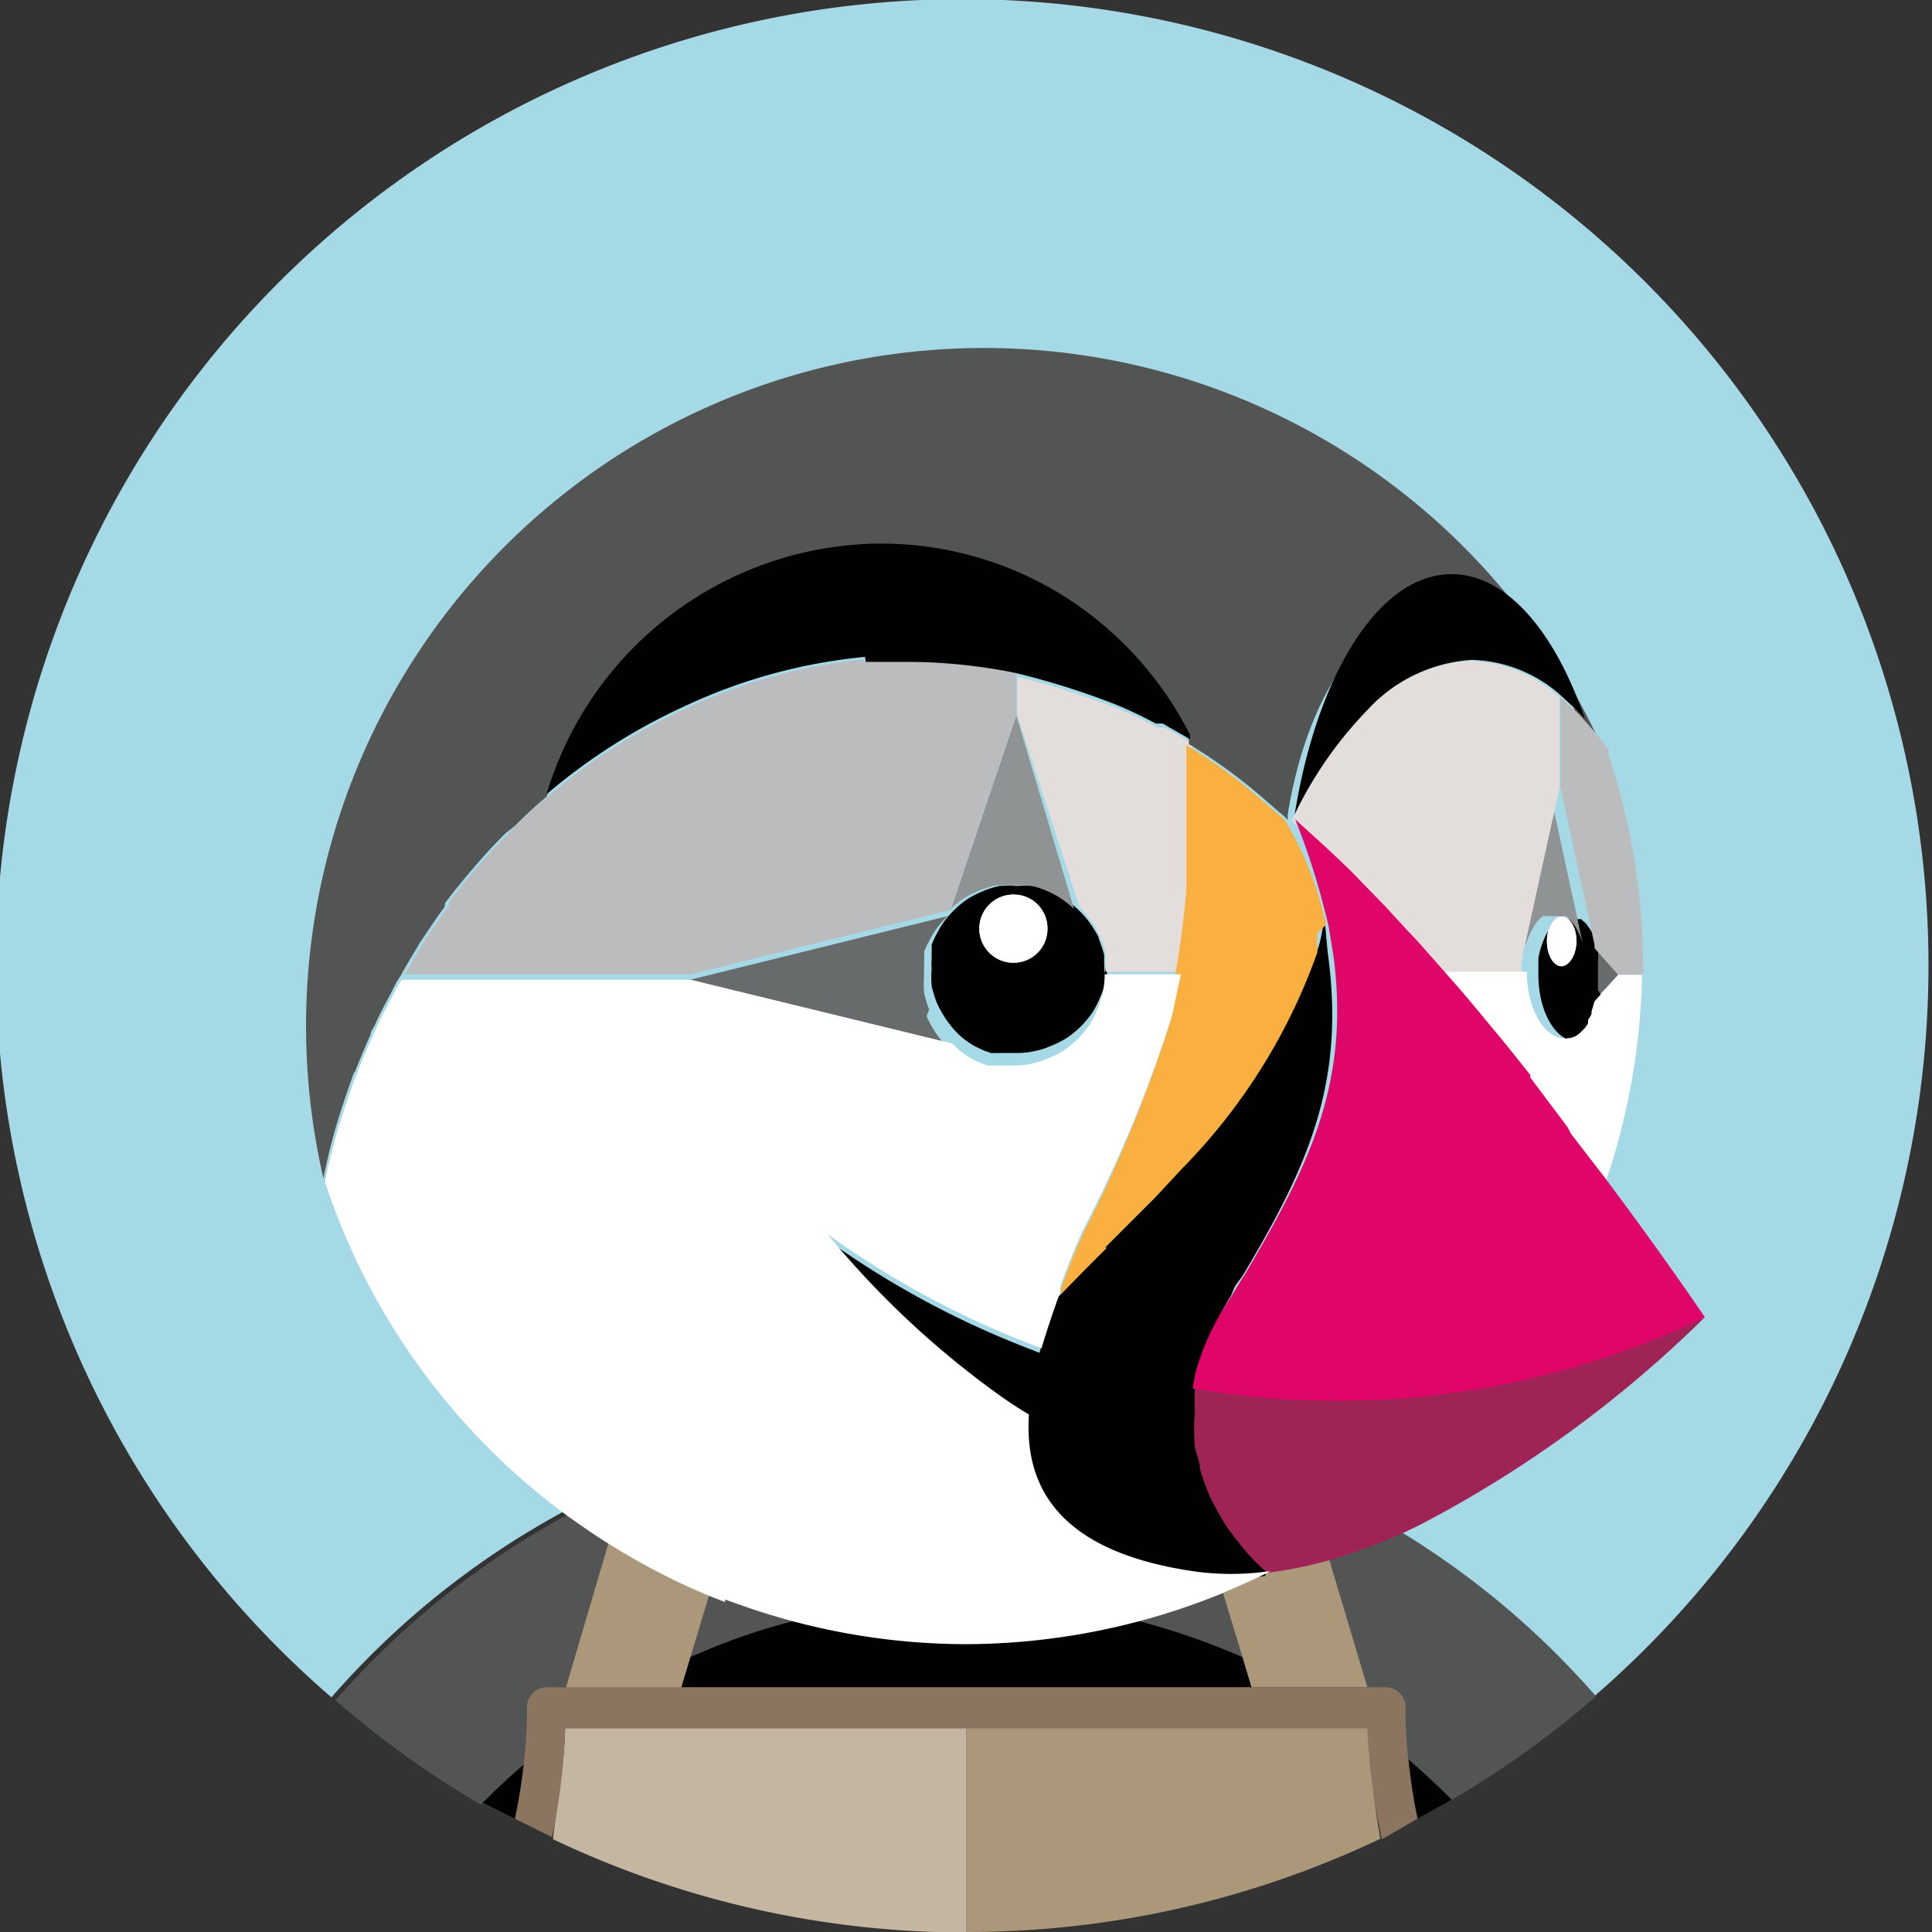
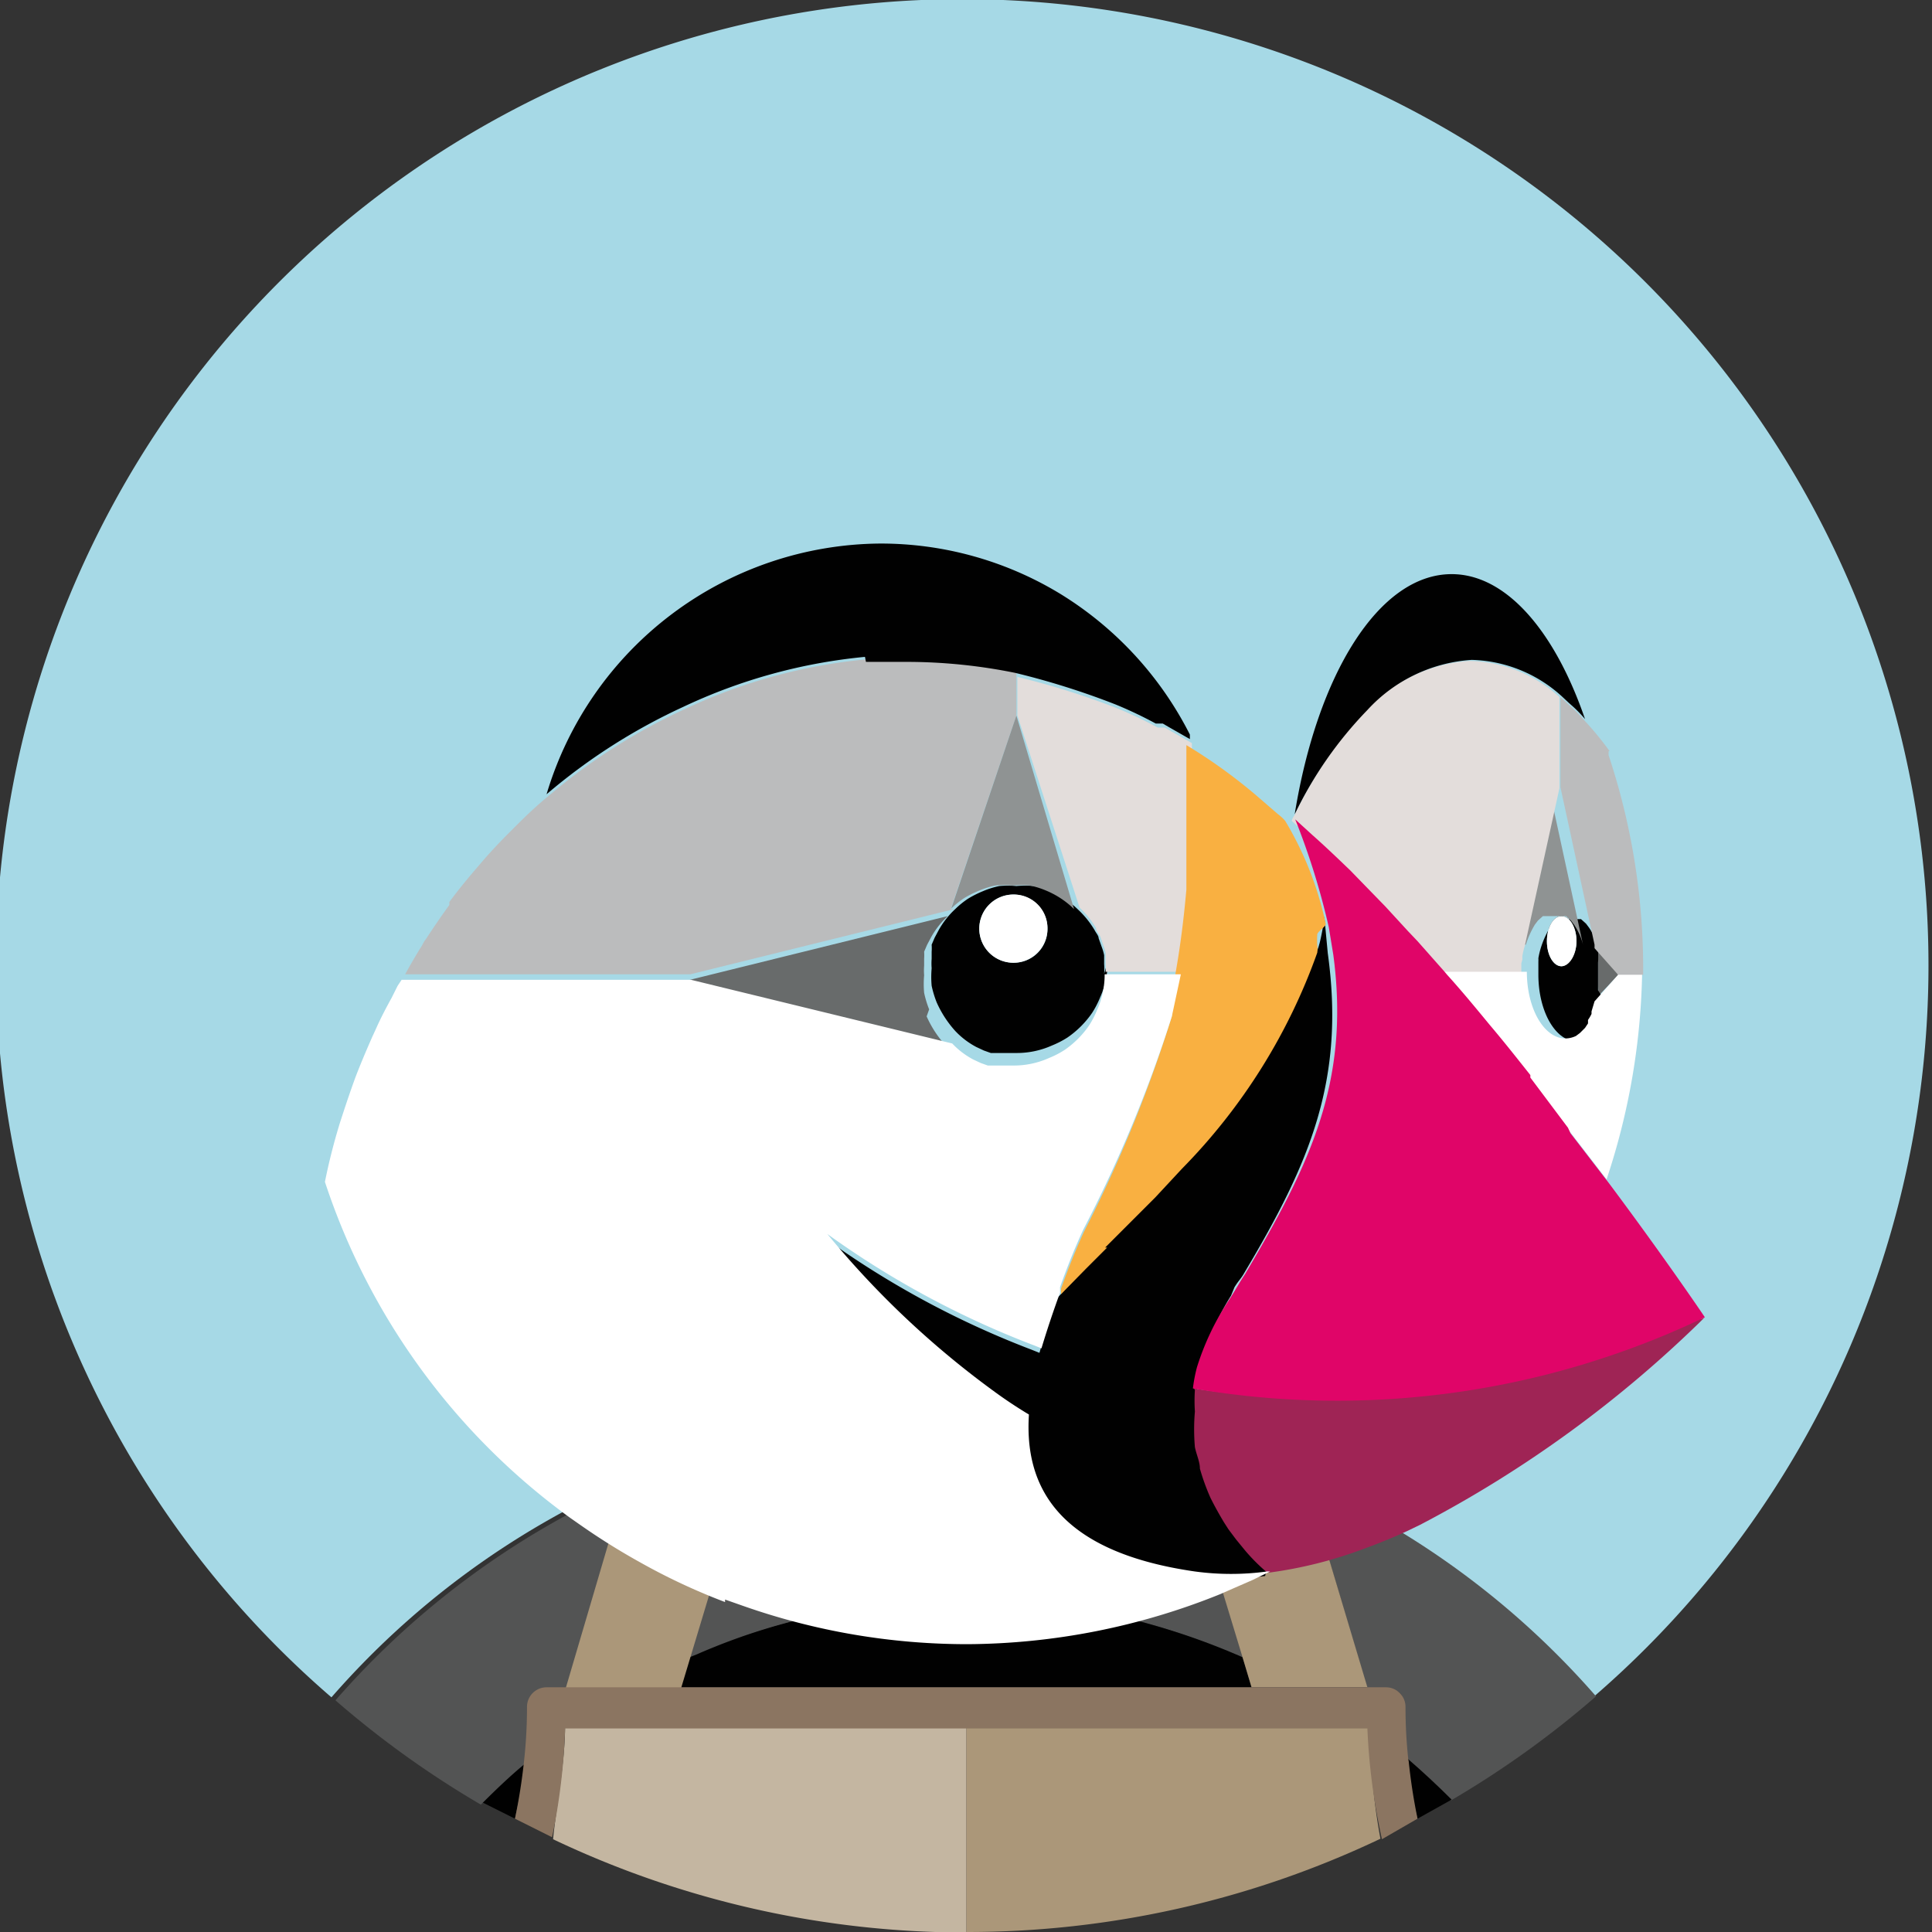
<svg xmlns="http://www.w3.org/2000/svg" id="Livello_1" data-name="Livello 1" viewBox="0 0 38.53 38.53">
  <rect x="0" y="0" width="38.53" height="38.53" fill="#333333" stroke="none" />
  <defs>
    <style>.cls-1{fill:#a6d9e6;}.cls-2{fill:#535454;}.cls-3{fill:#010101;}.cls-4{fill:#ab9779;}.cls-5{fill:#c4b6a1;}.cls-6{fill:#796554;}.cls-7{fill:#fff;}.cls-8{fill:#bbbcbd;}.cls-9{fill:#686b6b;}.cls-10{fill:#8f9393;}.cls-11{fill:#e3dddb;}.cls-12{fill:#f9b041;}.cls-13{fill:#9f2455;}.cls-14{fill:#e00568;}.cls-15{fill:#8b7561;}</style>
  </defs>
  <path class="cls-1" d="M13.22,30.3c.31-.14.62-.26.94-.38s.71-.26,1.07-.37.91-.26,1.37-.36a16.89,16.89,0,0,1,1.89-.29c-.36,1.12-.75,2.23-1.18,3.34,0,.21,0,.43,0,.64a13.63,13.63,0,0,1,5.3,0c0-.21,0-.43,0-.64-.43-1.11-.82-2.22-1.18-3.34a16.89,16.89,0,0,1,1.89.29c.46.1.91.22,1.37.36s.72.23,1.07.37.63.24.94.38a16.68,16.68,0,0,1,5.8,4.28,19.27,19.27,0,1,0-25.16,0,16.68,16.68,0,0,1,5.8-4.28" transform="translate(-0.73 -0.73)" />
  <path class="cls-2" d="M26.78,30.3,28,34.41l.34,0c.22,0,.38.06.38.28s0,.77,0,1.13c.3.25.66.54.94.82a19.16,19.16,0,0,0,2.9-2.08,16.68,16.68,0,0,0-5.8-4.28" transform="translate(-0.73 -0.73)" />
  <path class="cls-2" d="M24.44,30.26l1.4-.34c-.35-.14-.71-.26-1.07-.37s-.91-.26-1.37-.36a16.89,16.89,0,0,0-1.89-.29c.36,1.12.75,2.23,1.18,3.34,0,.21,0,.43,0,.64a13.87,13.87,0,0,1,2.88.94l-1.09-3.56" transform="translate(-0.73 -0.73)" />
  <path class="cls-3" d="M10.32,36.66,11,37c.08-.39.21-.92.25-1.32-.3.25-.65.66-.93.94" transform="translate(-0.73 -0.73)" />
  <path class="cls-3" d="M25.51,33.78a13.8,13.8,0,0,0-2.86-.9,13.63,13.63,0,0,0-5.3,0,14.33,14.33,0,0,0-2.94.9l-.1.6H25.69l-.18-.6" transform="translate(-0.73 -0.73)" />
  <path class="cls-2" d="M11.21,35.83a9.07,9.07,0,0,0,.06-1,.35.35,0,0,1,.38-.36l.36,0,1.21-4.11a16.68,16.68,0,0,0-5.8,4.28,19.16,19.16,0,0,0,2.9,2.08c.28-.28.56-.55.86-.8" transform="translate(-0.73 -0.73)" />
  <path class="cls-3" d="M28.89,36.56C29,37,29,37,29,37l.68-.38q-.42-.42-.87-.81l.08.71" transform="translate(-0.73 -0.73)" />
  <path class="cls-4" d="M25.51,33.78l.18.6H28L26.78,30.3c-.31-.14-.62-.26-.94-.38l-1.4.34,1.07,3.52" transform="translate(-0.73 -0.73)" />
  <polyline class="cls-5" points="11.29 34.47 11.33 34.44 11.3 34.44 11.29 34.47" />
  <polyline class="cls-4" points="27.24 34.44 27.2 34.44 27.24 34.47 27.24 34.44" />
  <path class="cls-4" d="M27.93,35.11H20l0,4.15a19.17,19.17,0,0,0,8.26-1.86,11.92,11.92,0,0,1-.2-2.25l-.13,0" transform="translate(-0.73 -0.73)" />
  <path class="cls-5" d="M20,35.14H12c0,.75-.18,1.64-.24,2.27A19.17,19.17,0,0,0,20,39.27V35.15h0" transform="translate(-0.73 -0.73)" />
  <rect class="cls-6" x="19.27" y="34.04" height="0.4" />
  <path class="cls-2" d="M25.52,31.63l-.18-.22.18.22" transform="translate(-0.73 -0.73)" />
  <path class="cls-4" d="M26,32.07h0a3.67,3.67,0,0,1-.44-.44,3.67,3.67,0,0,0,.44.44" transform="translate(-0.73 -0.73)" />
  <polyline class="cls-7" points="31.11 13.9 31.11 13.9 31.11 13.9" />
  <polyline class="cls-7" points="31.89 19.45 31.89 19.44 31.89 19.45" />
  <polyline class="cls-8" points="31.89 19.44 31.89 19.44 31.89 19.44" />
  <path class="cls-9" d="M32.6,19.87v0h0c0,.07,0,.15,0,.23v0h0v.05c0,.07,0,.15,0,.22h0v0a1.85,1.85,0,0,1,0,.23h0l.5-.53-.5-.53h0a1.85,1.85,0,0,1,0,.23" transform="translate(-0.73 -0.73)" />
  <path class="cls-3" d="M32.6,20.48v0c0-.07,0-.15,0-.22v-.1c0-.08,0-.16,0-.23v0a1.85,1.85,0,0,0,0-.23l0-.07a1.22,1.22,0,0,0-.18-.4l0,0-.06-.08-.1-.09,0,0-.09,0,0,0-.14,0-.14,0,0,0-.09,0,0,0-.1.09-.06.08,0,0a1.85,1.85,0,0,0-.18.4v0a1.6,1.6,0,0,0-.05.21.64.64,0,0,1,0,.07c0,.09,0,.17,0,.26v0h0c0,.73.34,1.33.77,1.33a.5.5,0,0,0,.21-.05l0,0,.08-.06s0,0,0,0l.1-.1.06-.09,0-.07a.75.75,0,0,0,.07-.12s0,0,0-.05l.06-.19A1.85,1.85,0,0,0,32.6,20.48ZM31.87,20c-.16,0-.29-.23-.29-.5s.13-.5.29-.5.3.22.3.5S32,20,31.87,20Z" transform="translate(-0.73 -0.73)" />
  <path class="cls-7" d="M31.87,19c-.16,0-.29.22-.29.5s.13.5.29.5.3-.23.3-.5-.13-.5-.3-.5" transform="translate(-0.73 -0.73)" />
  <path class="cls-10" d="M31.16,19.57h0a1.85,1.85,0,0,1,.18-.4l0,0,.06-.08.1-.09,0,0,.09,0,0,0,.14,0,.14,0,0,0,.09,0,0,0,.1.09.06.08,0,0a1.22,1.22,0,0,1,.18.4h0l-.68-3.14-.69,3.14h0" transform="translate(-0.73 -0.73)" />
  <path class="cls-3" d="M22.75,20.15a1.15,1.15,0,0,0,0-.19h0l0-.18h0a1.09,1.09,0,0,0-.05-.17h0l-.06-.17h0c0-.05-.05-.1-.08-.16a1.86,1.86,0,0,0-.33-.41,1.76,1.76,0,0,0-.56-.37h0a1.7,1.7,0,0,0-.32-.1h0a2,2,0,0,0-.35,0,1.87,1.87,0,0,0-.34,0h0a1.7,1.7,0,0,0-.32.1h0a2.1,2.1,0,0,0-.3.15h0a1.71,1.71,0,0,0-.26.21h0a1.7,1.7,0,0,0-.33.42h0l-.08.15v0l-.06.14v0a1,1,0,0,1,0,.14.08.08,0,0,1,0,0s0,.09,0,.14v0a1.21,1.21,0,0,0,0,.19,2,2,0,0,0,0,.35h0a2.07,2.07,0,0,0,.1.33h0a2.15,2.15,0,0,0,.37.57,1.61,1.61,0,0,0,.42.32h0l.15.07h0l.14.05h0l.14,0h0l.14,0h.23a1.71,1.71,0,0,0,.71-.15,1.82,1.82,0,0,0,.31-.16,1.9,1.9,0,0,0,.49-.49,1.82,1.82,0,0,0,.16-.31,1.71,1.71,0,0,0,.15-.71h0Zm-1.81-.22a.68.68,0,1,1,.68-.68A.67.67,0,0,1,20.94,19.93Z" transform="translate(-0.73 -0.73)" />
  <path class="cls-7" d="M20.94,18.57a.68.68,0,1,0,.68.68.67.67,0,0,0-.68-.68" transform="translate(-0.73 -0.73)" />
  <path class="cls-8" d="M19.69,18.86h0L21,15v-.9h0a10.86,10.86,0,0,0-2.14-.22c-.25,0-.49,0-.73,0H18a10.89,10.89,0,0,0-3.63,1,11.76,11.76,0,0,0-2.72,1.74h0c-.22.18-.43.38-.63.58l-.12.12c-.19.19-.38.39-.56.6l-.12.14c-.18.21-.36.43-.53.66a.21.21,0,0,1,0,.06c-.16.22-.31.44-.46.67a.57.57,0,0,0-.08.13c-.12.19-.23.38-.34.58h5.69l5.26-1.3" transform="translate(-0.73 -0.73)" />
  <path class="cls-11" d="M24.5,18.43l0-.45c0-.2,0-.41,0-.61v-.6c0-.41,0-.81,0-1.22h0l-.42-.24h0l-.12-.07h0l-.08,0h0l-.06,0a8.34,8.34,0,0,0-.8-.38,15.46,15.46,0,0,0-2-.63V15l1.24,3.83h0a1.86,1.86,0,0,1,.33.41h0c0,.06.05.11.08.16h0l.06.17h0a1.09,1.09,0,0,1,.05.17h0l0,.18h0a1.15,1.15,0,0,1,0,.19h1.53c.1-.56.17-1.12.22-1.69v0" transform="translate(-0.73 -0.73)" />
  <polyline class="cls-12" points="25.75 16.34 25.75 16.34 25.75 16.34" />
  <path class="cls-10" d="M19.7,18.85h0a1.71,1.71,0,0,1,.26-.21h0a2.1,2.1,0,0,1,.3-.15h0a1.7,1.7,0,0,1,.32-.1h0a1.87,1.87,0,0,1,.34,0,2,2,0,0,1,.35,0h0a1.7,1.7,0,0,1,.32.1h0a1.76,1.76,0,0,1,.56.37h0L21,15,19.7,18.85" transform="translate(-0.73 -0.73)" />
  <path class="cls-9" d="M19.26,20.86a2.07,2.07,0,0,1-.1-.33h0a2,2,0,0,1,0-.35,1.21,1.21,0,0,1,0-.19v0c0-.05,0-.1,0-.14a.08.08,0,0,0,0,0,1,1,0,0,0,0-.14v0l.06-.14v0l.08-.15h0a1.7,1.7,0,0,1,.33-.42l-5.26,1.3h0l5.21,1.27a2.15,2.15,0,0,1-.37-.57h0" transform="translate(-0.73 -0.73)" />
  <path class="cls-11" d="M31.09,19.87a.64.64,0,0,0,0-.07,1.6,1.6,0,0,1,.05-.21v0l.69-3.14V14.63a2.77,2.77,0,0,0-1.79-.72,3.09,3.09,0,0,0-2.08,1A7.9,7.9,0,0,0,26.54,17a.31.31,0,0,0-.05.1l.34.31c.26.23.51.47.76.71l.34.35.36.37.45.49.19.2.54.61h0s.05.05.05.06h1.55v0c0-.09,0-.17,0-.26" transform="translate(-0.73 -0.73)" />
  <polyline class="cls-11" points="25.75 16.34 25.75 16.34 25.75 16.34 25.76 16.35 25.75 16.34" />
-   <path class="cls-2" d="M7.8,22.13l0,0c.1-.26.21-.52.32-.77,0-.07.07-.14.1-.22s.19-.39.3-.59l.12-.24.08-.12c.11-.2.22-.39.34-.58a.57.57,0,0,1,.08-.13c.15-.23.3-.45.46-.67a.21.21,0,0,0,0-.06c.17-.23.35-.45.53-.66l.12-.14c.18-.21.37-.41.56-.6L11,17.2c.2-.2.41-.4.63-.58h0a6.88,6.88,0,0,1,6.8-4.69A6.93,6.93,0,0,1,22,13a5.89,5.89,0,0,1,2.44,2.48v0l0,.09h0a10.55,10.55,0,0,1,1.39,1l.44.38a.86.86,0,0,1,.14.13h0l0-.1c.45-2.79,1.85-4.31,3.3-4.31,1.09,0,1.89.66,2.49,2.41v0h0a6.27,6.27,0,0,1,.5.61h0s0,0,0,.08h0l0-.09A13.52,13.52,0,0,0,7.18,24.23h0A12,12,0,0,1,7.49,23c.1-.31.2-.61.31-.91" transform="translate(-0.73 -0.73)" />
  <path class="cls-7" d="M33,20.17l-.47.53h0l-.06.2s0,0,0,.05a.75.75,0,0,1-.07.12l0,.07-.06.09-.1.1s0,0,0,0l-.08.06,0,0a.5.5,0,0,1-.21.05c-.43,0-.77-.6-.77-1.33H29.52c.29.33.57.67.85,1v0c.28.33.54.66.81,1l0,.05.75,1,.07.09.77,1h0a13.72,13.72,0,0,0,.71-4.18l-.44,0-.07,0" transform="translate(-0.73 -0.73)" />
  <path class="cls-3" d="M18,13.93h.11c.24,0,.48,0,.73,0a10.86,10.86,0,0,1,2.14.22h0a15.46,15.46,0,0,1,2,.63,8.34,8.34,0,0,1,.8.38l.06,0h0l.08,0h0l.12.07h0l.42.24h0l0-.09v0a7,7,0,0,0-2.59-2.81,6.89,6.89,0,0,0-3.59-1,7,7,0,0,0-6.65,5,11.76,11.76,0,0,1,2.72-1.74,10.89,10.89,0,0,1,3.63-1" transform="translate(-0.73 -0.73)" />
  <path class="cls-8" d="M32.83,15.71h0a6.27,6.27,0,0,0-.5-.61h0a2.66,2.66,0,0,0-.23-.24L32,14.77l-.15-.14v1.8l.68,3.14h0l0,.07.47.53h.5c0-.05,0-.09,0-.14h0a13.5,13.5,0,0,0-.69-4.24h0s0,0,0-.08" transform="translate(-0.73 -0.73)" />
  <path class="cls-3" d="M28,14.89a3.09,3.09,0,0,1,2.08-1,2.77,2.77,0,0,1,1.79.72h0l.15.14.09.08a2.66,2.66,0,0,1,.23.24h0v0c-.6-1.75-1.57-2.89-2.66-2.89-1.45,0-2.68,2-3.13,4.79h0A7.9,7.9,0,0,1,28,14.89" transform="translate(-0.73 -0.73)" />
  <path class="cls-3" d="M26,32a4.85,4.85,0,0,1-.44-.44l-.18-.22c0-.06-.09-.13-.14-.2l-.1-.14c-.09-.15-.16-.33-.25-.51a3.87,3.87,0,0,1-.15-.53,3.12,3.12,0,0,1-.09-.44,3.26,3.26,0,0,1-.05-.71c0-.13,0-.28,0-.42s.05-.28.08-.43a5,5,0,0,1,.6-1.39l.07-.17c.1-.16.12-.15.21-.31,1.29-2.17,2-3.82,1.65-6.35L27.14,19c0,.13-.09.55-.1.56a.59.59,0,0,1-.06.16A11.36,11.36,0,0,1,24.27,24l-.53.57-1,1-.42.42c-.13.13-.29.41-.49.61s-.25.71-.37,1.11l-.15-.06a18,18,0,0,1-4.12-2.22,18.05,18.05,0,0,0,3.41,3.2c.21.15.41.28.61.4-.09,1.39.53,2.73,3.31,3.13a5.34,5.34,0,0,0,1.44,0s0,0,0,0l0,0" transform="translate(-0.73 -0.73)" />
  <path class="cls-13" d="M24.54,28.42A17.13,17.13,0,0,0,34.45,27c.09,0,.19.07.28,0a23.71,23.71,0,0,1-5.68,4.14l-.27.13c-.3.14-.61.26-.91.37a8.56,8.56,0,0,1-1.81.45H26l0,0h0a3.67,3.67,0,0,1-.44-.44l-.18-.22-.15-.2-.09-.14c-.09-.15-.18-.31-.27-.49a4.37,4.37,0,0,1-.21-.58c0-.14-.07-.28-.1-.43a4.11,4.11,0,0,1,0-.71,3.28,3.28,0,0,1,0-.43h0" transform="translate(-0.73 -0.73)" />
  <path class="cls-12" d="M22.77,25.61l1-1,.53-.57A11.75,11.75,0,0,0,27,19.73a.54.54,0,0,0,0-.15v0a1.91,1.91,0,0,1,0-.21c0-.06.17-.16.17-.21a6.67,6.67,0,0,0-.81-2.06h0a.86.86,0,0,0-.14-.13l-.44-.38a10.55,10.55,0,0,0-1.39-1c0,.41,0,.81,0,1.22v.6c0,.2,0,.41,0,.61l0,.45v0c-.05.57-.12,1.13-.22,1.69L24.1,21a26.63,26.63,0,0,1-1.75,4.29c-.17.37-.32.75-.46,1.14l0,.11.5-.51.42-.42" transform="translate(-0.73 -0.73)" />
  <path class="cls-2" d="M14.61,33.73a12.64,12.64,0,0,1,2.74-.85c0-.21,0-.43,0-.64.43-1.11.82-2.22,1.18-3.34a16.89,16.89,0,0,0-1.89.29c-.46.1-.91.22-1.37.36s-.72.23-1.07.37l1.4.34L14.43,33.8l.18-.07" transform="translate(-0.73 -0.73)" />
  <path class="cls-14" d="M32,23.22l-.75-1,0-.05c-.27-.34-.53-.67-.81-1v0c-.28-.34-.56-.68-.85-1l-.05-.06-.54-.61-.19-.2-.45-.49-.36-.37-.34-.35c-.25-.24-.5-.48-.76-.71l-.34-.31h0a14.48,14.48,0,0,1,.67,2.15l.09.55c.34,2.54-.47,4.19-1.76,6.37-.1.15-.19.31-.29.47A5.26,5.26,0,0,0,24.6,28a3.1,3.1,0,0,0-.08.42A17,17,0,0,0,34.73,27s-.76-1.13-1.91-2.67l-.77-1L32,23.22" transform="translate(-0.73 -0.73)" />
  <path class="cls-4" d="M14.3,34.44l1.26-4.18-1.4-.34c-.32.12-.63.24-.94.38L12,34.44l1.4,0,.93,0" transform="translate(-0.73 -0.73)" />
  <path class="cls-7" d="M15.19,32.63l.37.13a13.47,13.47,0,0,0,4.46.76,13.63,13.63,0,0,0,5.05-1l.25-.11.39-.17.35-.17H26a5.34,5.34,0,0,1-1.44,0c-2.78-.4-3.4-1.74-3.31-3.13-.2-.12-.4-.25-.61-.4a18.05,18.05,0,0,1-3.41-3.2,18,18,0,0,0,4.12,2.22l.15.06c.12-.4.25-.78.37-1.11l0-.11c.14-.39.29-.77.46-1.14A26.63,26.63,0,0,0,24.1,21l.18-.84H22.76a1.71,1.71,0,0,1-.15.71,1.82,1.82,0,0,1-.16.31,1.9,1.9,0,0,1-.49.49,1.82,1.82,0,0,1-.31.16,1.71,1.71,0,0,1-.71.15h-.23l-.14,0h0l-.14,0h0l-.14-.05h0l-.15-.07h0a1.61,1.61,0,0,1-.42-.32l-5.21-1.27H8.74l-.08.12-.12.24c-.11.2-.21.39-.3.59s-.07.15-.1.22c-.11.25-.22.51-.32.77l0,0c-.11.3-.21.6-.31.91a12,12,0,0,0-.3,1.18A13.48,13.48,0,0,0,12.1,31l.2.14a13.41,13.41,0,0,0,1.2.75,12.41,12.41,0,0,0,1.69.79" transform="translate(-0.73 -0.73)" />
  <path class="cls-15" d="M28.82,35.86a9.82,9.82,0,0,1-.06-1.09.39.39,0,0,0-.4-.39H11.64a.39.39,0,0,0-.4.39,9.82,9.82,0,0,1-.06,1.09A11.58,11.58,0,0,1,11,37l.74.37A12.5,12.5,0,0,0,12,35.2v0H28v0a12.5,12.5,0,0,0,.29,2.21L29,37a11.58,11.58,0,0,1-.18-1.18" transform="translate(-0.73 -0.73)" />
</svg>